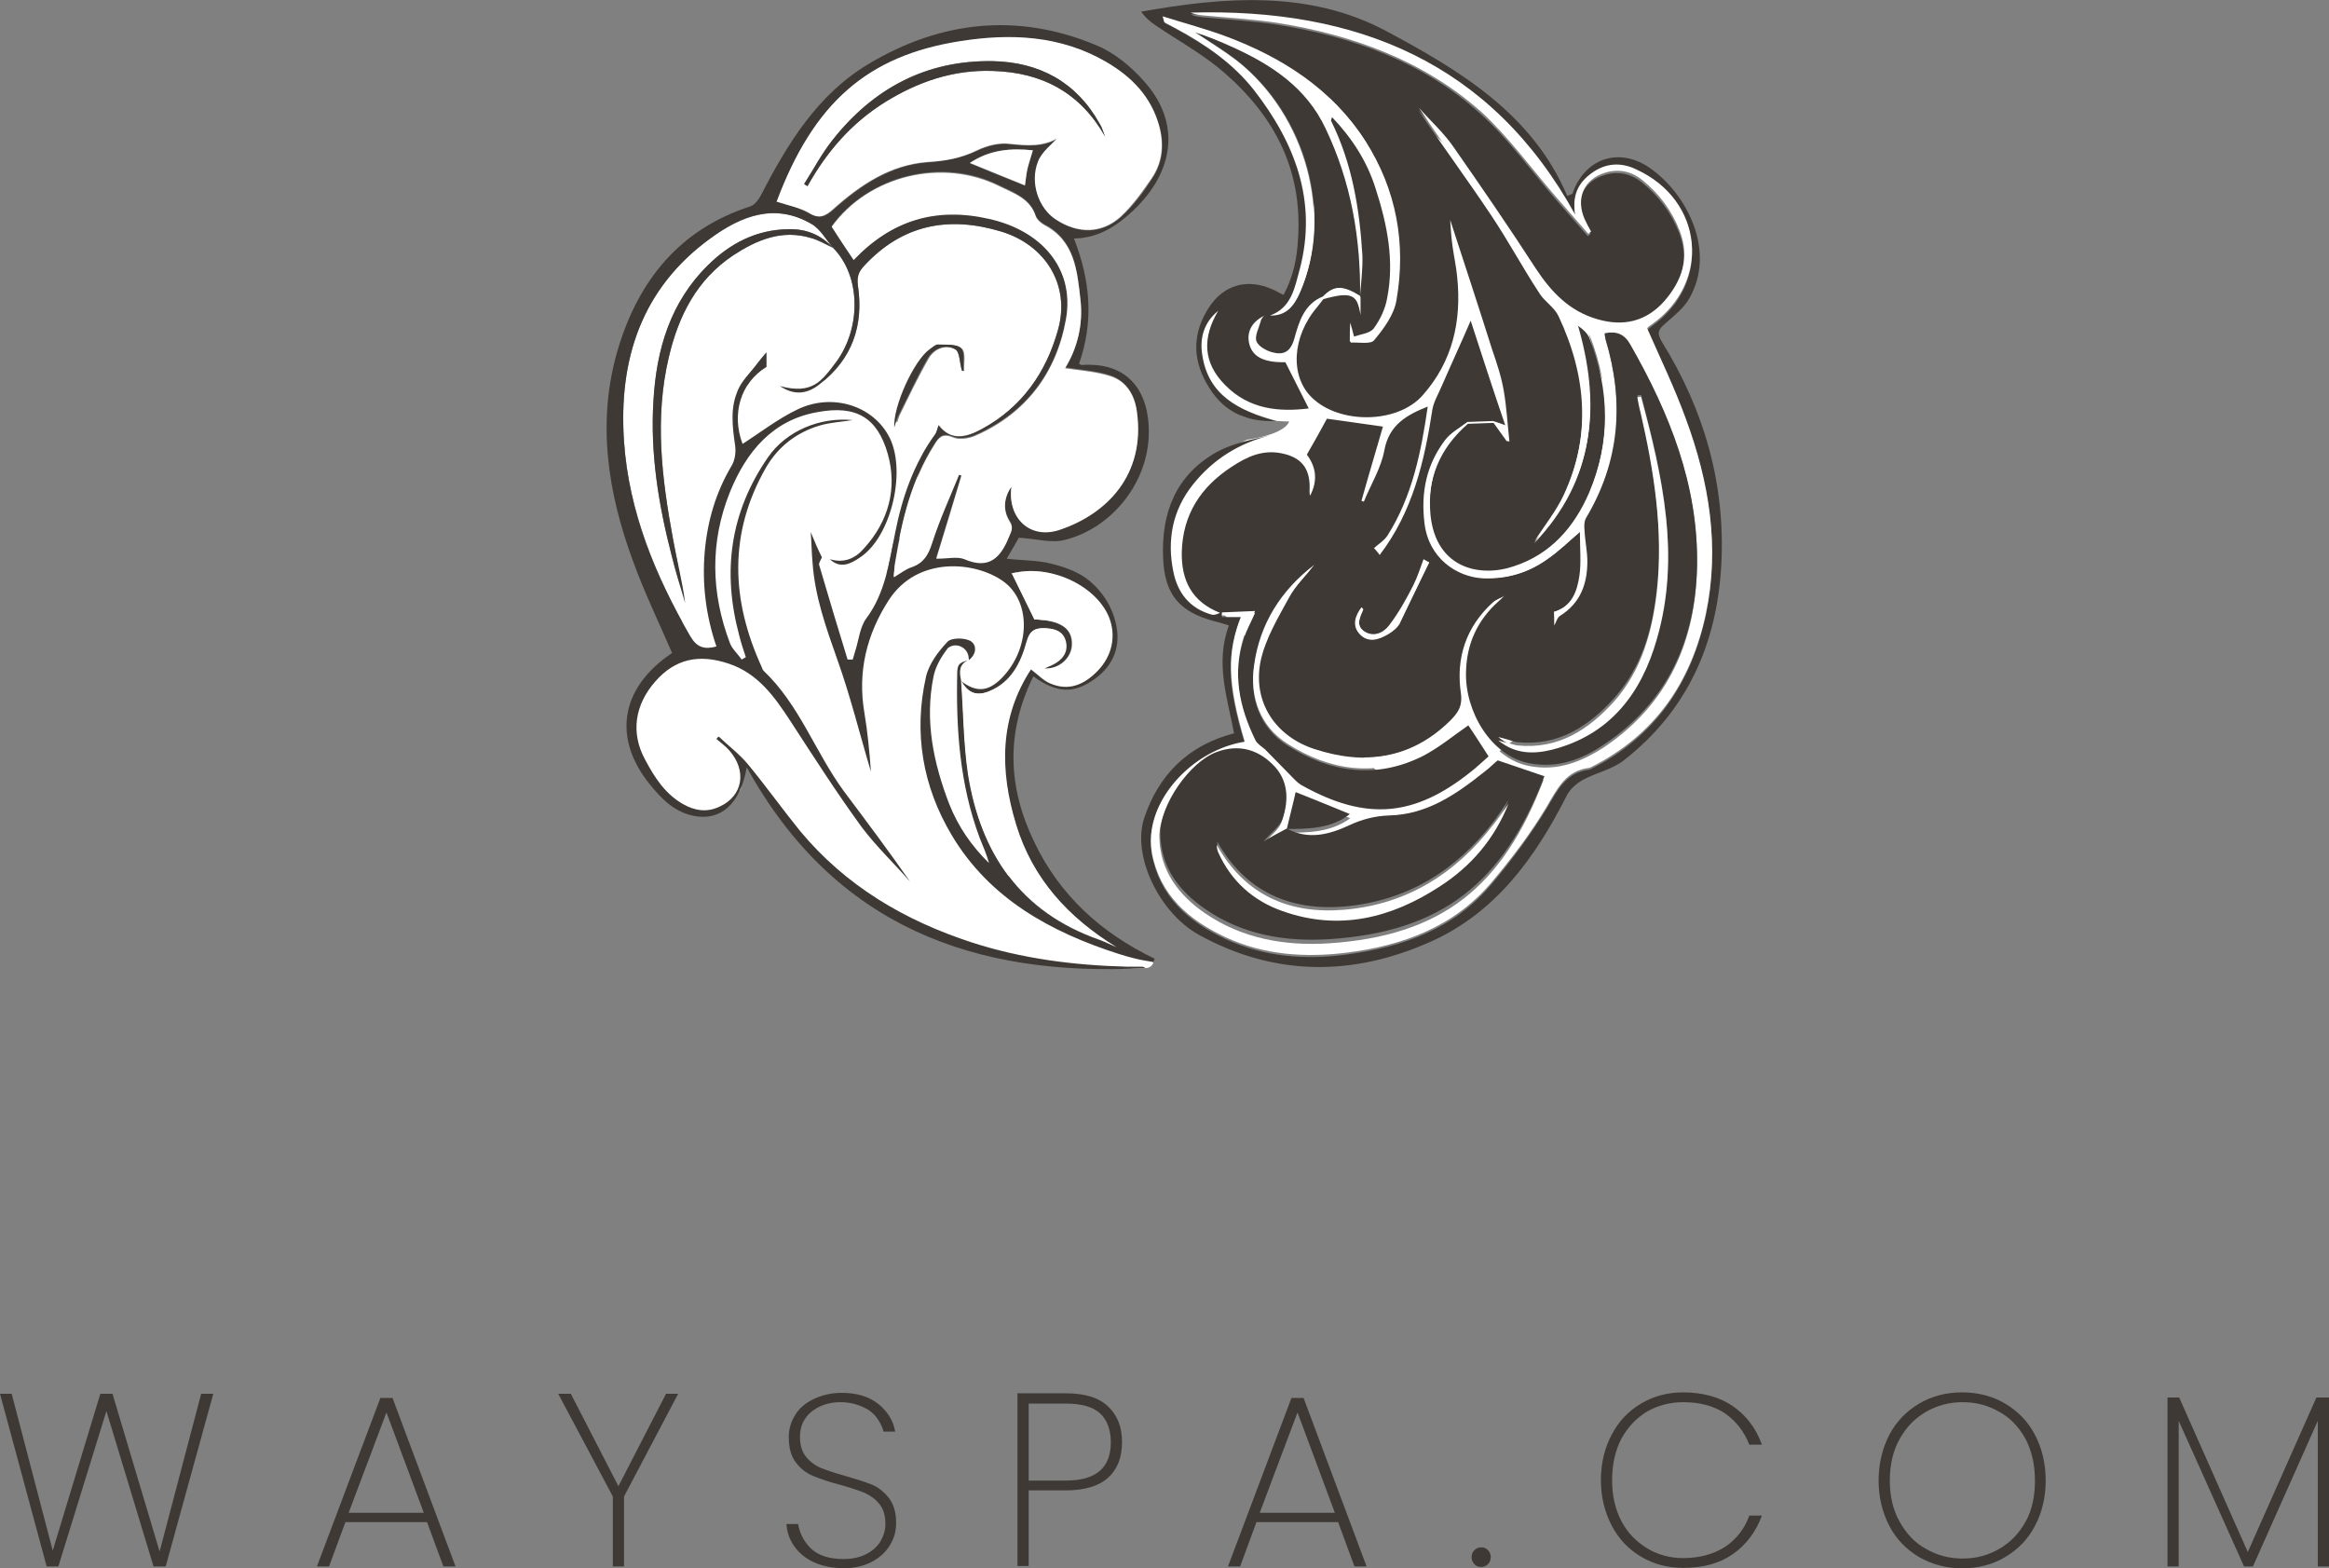
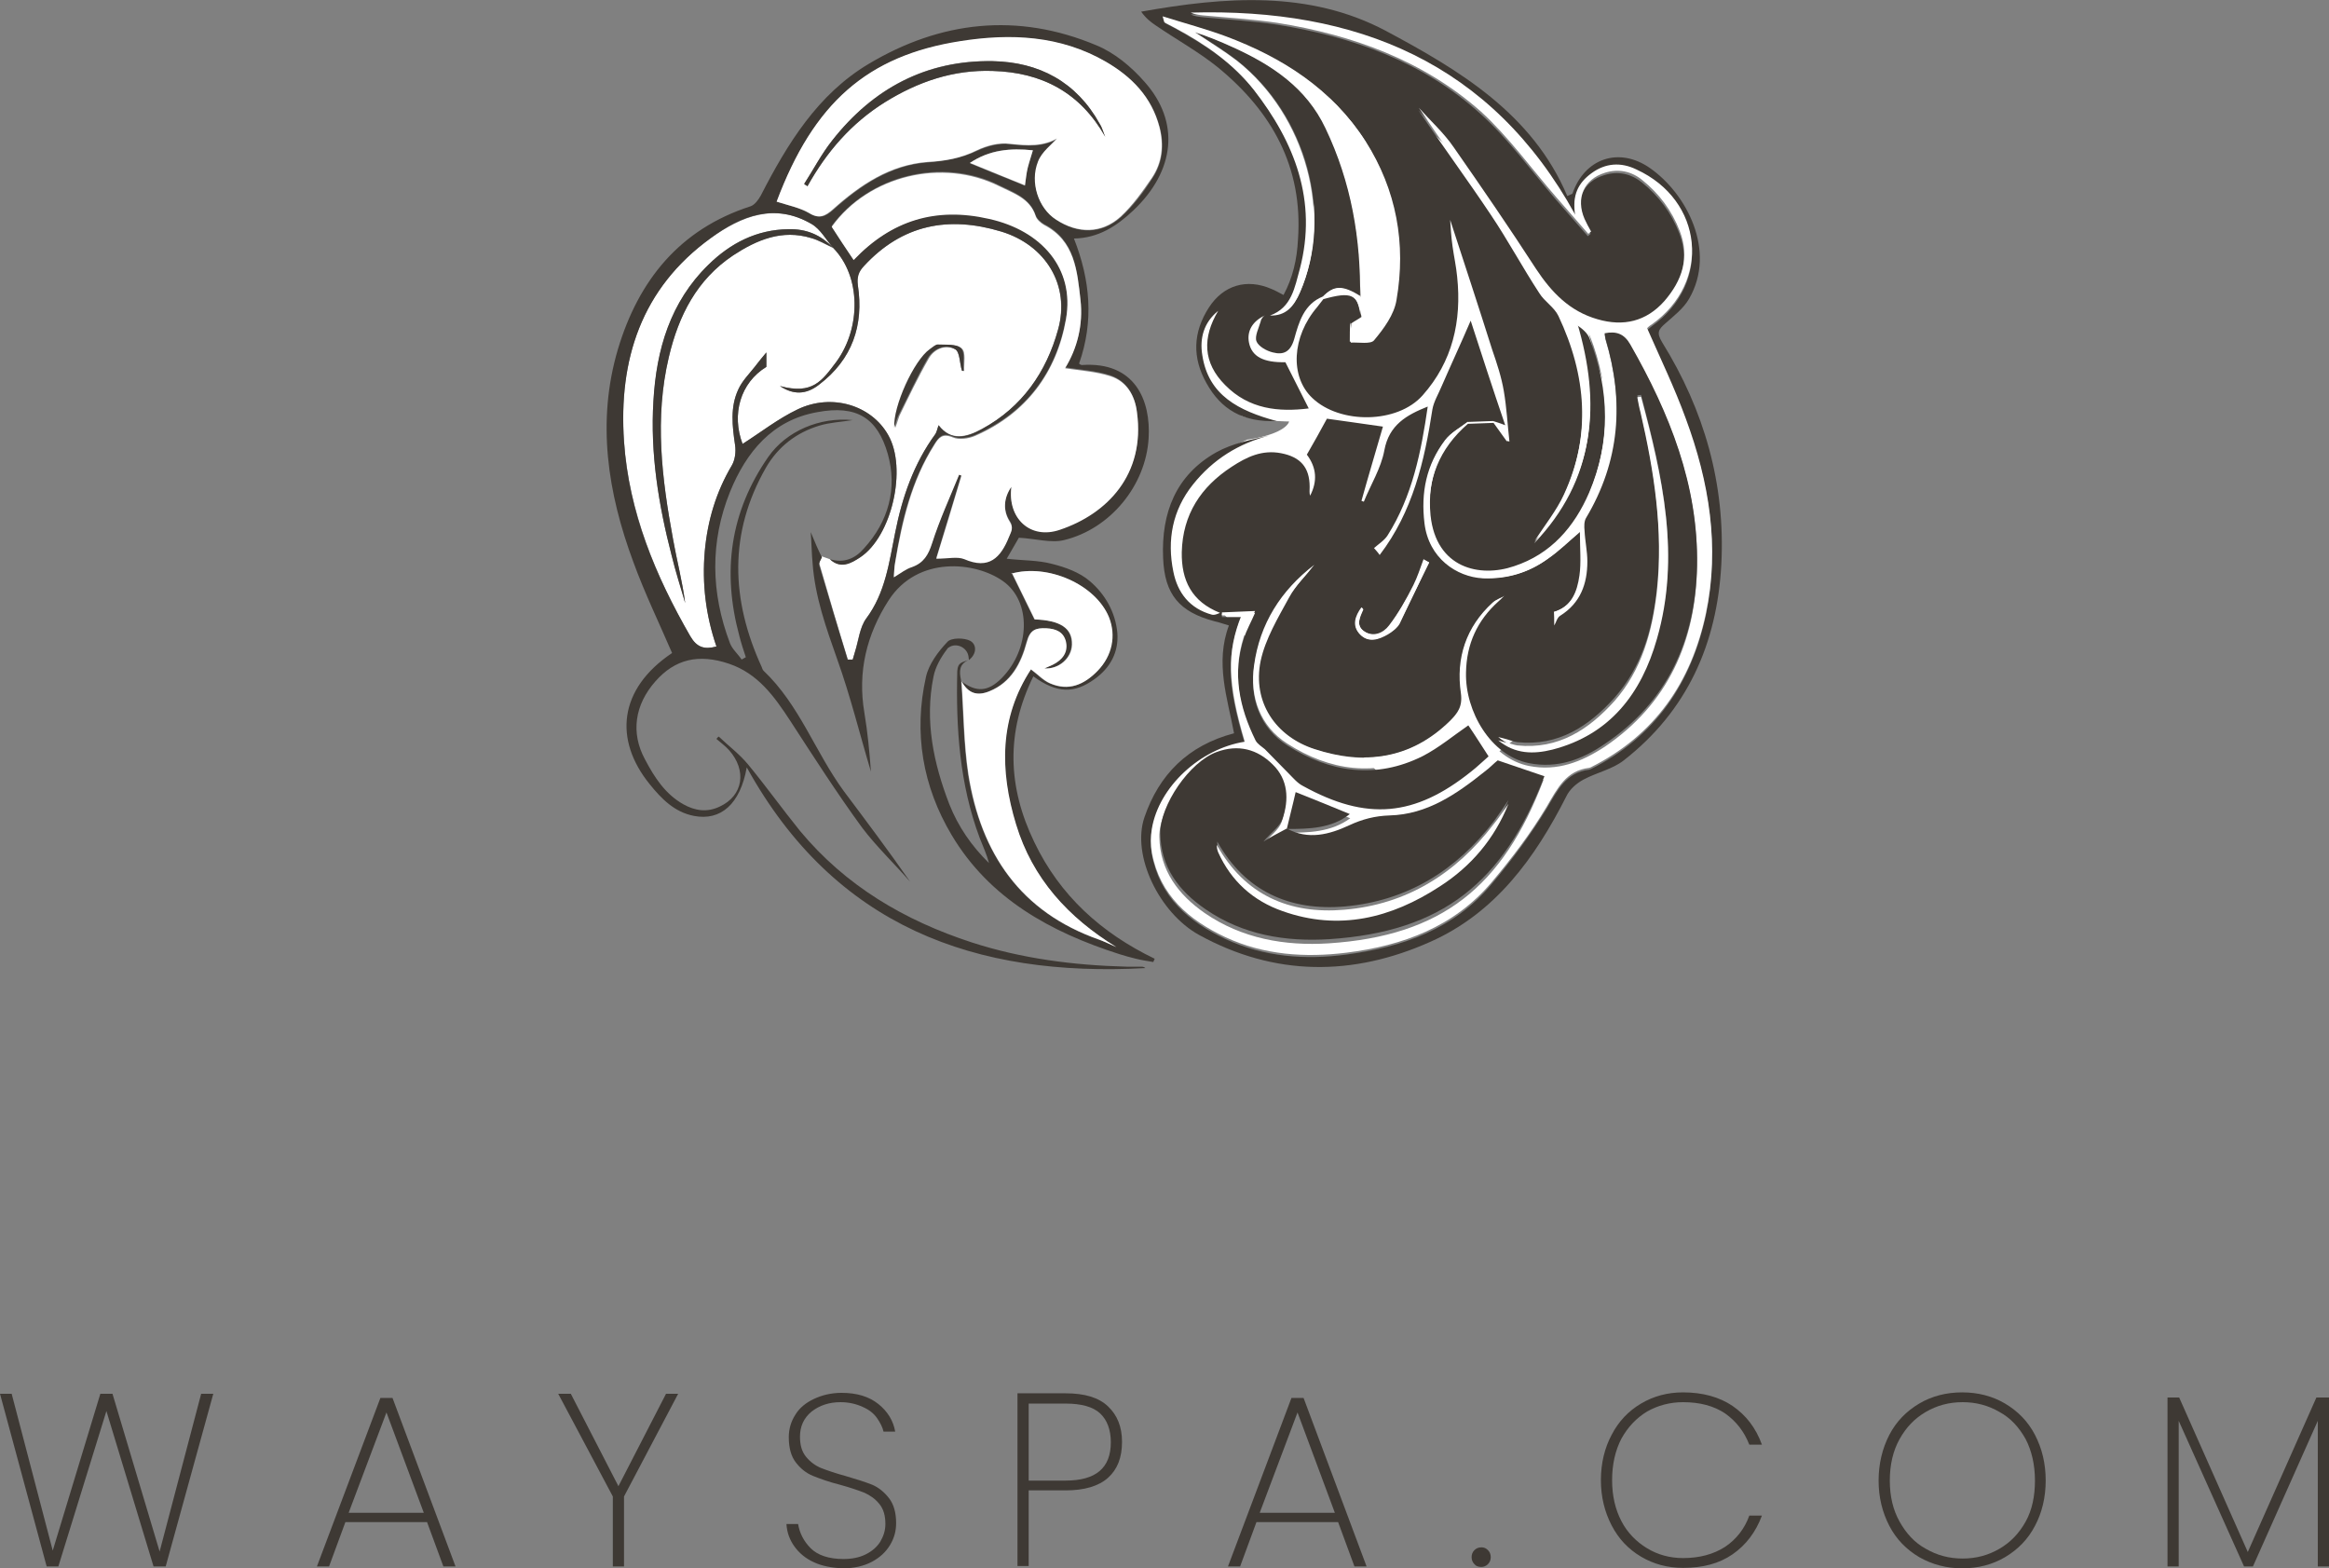
<svg xmlns="http://www.w3.org/2000/svg" version="1.1" id="Layer_1" x="0px" y="0px" viewBox="0 0 499 336" style="enable-background:new 0 0 499 336;" xml:space="preserve">
  <rect x="0" y="0" width="499" height="336" fill="#808080" stroke="none" />
  <style type="text/css">
	.st0{fill:#FFFFFF;}
	.st1{fill:#3E3934;}
</style>
  <g>
    <g>
      <path class="st0" d="M266.1,89.1c3.2,1.1,10.1,1.2,10.1,1.2s-0.4,2.6-9,3.9l-5.2,2.4l-5.1,3.7l-4.3,5.4l-1.9,5.2c0,0-1,4.6-1,5    s0.5,6.2,0.5,6.2s1.8,3.9,1.9,4c0.2,0.2,2.3,2.9,2.4,3c0.1,0.1,3.8,2.7,3.8,2.7h4.1l41.6,42.6c0,0,42-32.6,42-33.2    c0-0.6,6.4-23.7,6.4-29.8s-9.9-30.6-11.8-39.2c-1.9-8.6-8.6-21.4-8.6-21.4L292,15.3l-6.7,3.3l-5.4,35.8L276,64.6l-8.2-0.6    l-7.5,1.7l-2.2,3.1l-1,2.7l0.1,3.6c0,0,0.5,3.5,0.5,3.8c0,0.3,1.5,3.4,1.5,3.4s1.6,2.1,1.7,2.2c0.1,0.1,2.1,2.3,2.1,2.3    L266.1,89.1z" />
-       <path class="st0" d="M236.4,207.6c0,0,6,0,9.1-0.2c1.2,0,1.6-1.1,1.6-1.1l-0.2-0.5l-8.2-2.2l-11.6-5.3l-12-8.7l2.5-4.8l-3.5-12.5    l-4.3-15.6l8.1-9.4c0,0,6.8-12.3,6.5-13.1s-4.6-8.2-4.8-8.5c-0.2-0.3-2.4-4.1-2.7-4c-0.3,0.1-5.3,0-5.3,0l-6.5-1.7l-9.3,1.8    c0,0-10,1.8-10.3,1.8c-0.2,0-4.3,0.8-4.3,0.8l12.2-9.6c0,0,4.7-16.9,4.2-18.9s-15.3-13.7-17.1-14c-1.8-0.3-18.2-2-22.3,1.8    s-9.4,9.9-10.7,13.4c-1.4,3.5-3.4,12.8-3.1,15c0.3,2.2,1.8,19.5,1.8,19.5l-0.5,7.5l-3.4,3.8l-3.2,3l-2.5,4.7c0,0-1.6,6.1-1.5,6.2    s0.8,2.9,0.8,2.9l3.5,6.8l5,5.9l3.9,1.8l3.1,0l2.7-0.5l2.2-1.2l1.2-1.6l1.2-1.8l0.5-2.6l0.8-2.3l0.6,0.5l10.5,14.8l9.5,9.1    l6.2,4.3l6.6,3.5l12.2,5.5l14.4,4.1l10.4,1.2L236.4,207.6z" />
      <g>
        <path class="st1" d="M271.2,67.5c-2.8,1.2-4.1,3.4-3.6,5.9c0.6,3,3.1,4.3,7.8,4.2c1.7,3.4,3.3,6.5,5,9.9     c-6.4,0.8-12.8,0.2-17.9-5c-4.8-4.8-4.9-10.2-1.5-15.9c-3.1,2.5-4,5.9-3.4,9.5c1.3,8.6,7.8,11.9,15.9,14.1     c-7.2,0.3-11.9-2.5-15-8.1c-3.1-5.5-2.9-10.9,0.5-16.2c3.1-4.8,8.1-6.3,13.4-4c0.8,0.3,1.6,0.8,2.6,1.3c2-3.7,2.9-7.7,3.1-11.9     c1.1-15.5-5.6-27.4-17.2-36.9c-4.1-3.3-8.8-5.9-13.2-8.9c-1.2-0.8-2.2-1.6-3.2-3c17.9-3.2,36-4.6,52.4,4.1     c15.7,8.4,31.4,17.7,38.9,35.4c0.8-0.4,1-0.4,1.1-0.5c2.6-7.6,10-10.1,16.6-5.5c7.9,5.5,14.3,17.8,8.4,28     c-1.2,2.1-3.3,3.7-5.1,5.3c-1.5,1.3-1.9,2-0.7,4c9,14.5,13.6,30.4,12.7,47.6c-0.9,17-7.3,31.4-20.9,42c-2.4,1.9-5.8,2.6-8.6,4.1     c-1.5,0.8-3,2.1-3.7,3.6c-6.7,13.2-15.2,25-29.2,31.2c-16.6,7.4-33.3,7.4-49.5-1.5c-8.5-4.7-14.5-17-11.7-25.2     c3.1-9.1,9.3-15.4,19.2-18c-1.4-7.5-4.1-15.1-1.1-23.1c-1.1-0.3-2.1-0.7-3.1-0.9c-7.5-2-10.7-5.7-11-13.6     c-0.4-9.6,2.7-17.7,11.4-22.6c3.4-1.9,7.5-2.7,11.4-3.6c-6.6,1.7-12.1,5.1-16.4,10.5c-4.4,5.5-5.6,11.9-4.2,18.7     c0.9,4.5,3.5,7.9,8.3,9.2c0.5,0.1,1-0.1,1.7-0.4c-6.1-2.4-8.3-7-8.2-13c0.2-8.1,4.1-14,10.7-18.3c3.2-2.1,6.5-3.7,10.6-2.9     c4.1,0.8,6.1,3,6.1,7.2c0,0.6-0.1,1.3,0.1,1.9c1.6-3.1,1.4-6-0.7-8.8c1.5-2.6,2.9-5.1,4.3-7.7c3.8,0.5,7.6,1.1,12,1.7     c-1.5,5.2-3.1,10.5-4.6,15.9c0.2,0.1,0.4,0.1,0.5,0.2c1.5-3.7,3.7-7.2,4.4-11c1-5.5,4.8-7.6,9.3-9.4c-1.4,9.7-3.3,19.2-8.6,27.6     c-0.7,1.1-2,1.9-3,2.8c-1.4-0.1-2.9-0.5-4.1-0.1c-2.9,1.1-5.7,2.6-8.5,3.9c-7.2,5.5-11.7,12.7-13,21.6c-1,6.8,1.3,13.1,7.1,16.8     c9.1,5.8,19,7.3,29,2.3c3.5-1.8,6.6-4.4,9.8-6.6c1.5,2.2,3,4.6,4.5,6.9c-1.4,1.2-2.6,2.4-3.9,3.4c-12.1,9.7-22.4,10.6-36,3.1     c-1.1-0.6-2-1.7-3-2.6c-1.8-1.7-3.5-3.5-5.2-5.3c-0.7-0.7-1.6-1.2-2-1.9c-3.5-7.1-5-14.5-2.5-22.2c0.6-1.9,1.6-3.6,2.4-5.5     c-2.5,0.1-4.8,0.2-7.1,0.3c0,0.2,0,0.4,0,0.6c1.4,0,2.7,0,4.2,0c-3.3,7.9-3.1,14.6,0.7,27.1c-9.5,1.5-18.3,9.7-19.9,18.6     c-0.3,1.7-0.3,3.5,0,5.2c1.7,9.1,7.9,14.4,15.8,18.1c8.2,3.8,17,4.5,25.9,3.3c12.1-1.6,23.1-5.5,31.1-15.1     c4.3-5.1,8.3-10.5,11.8-16.2c2.3-3.9,4.1-7.7,9.1-8.3c0.1,0,0.2-0.1,0.3-0.1c13.8-6.9,21.5-18.3,24.7-33     c3-14.3,0.7-28.2-4.3-41.7c-2.4-6.5-5.5-12.8-8.3-19.4c0.2-0.1,0.6-0.5,1-0.8c12.8-9.1,11.1-26.5-3.3-33.2     c-3.3-1.5-6.6-1.3-9.6,0.8c-2.9,2.1-4.2,4.9-3.5,8.9c-18.1-32.7-47-44.4-82.4-43.3c0.8,0.4,1.8,0.5,2.7,0.6     c5.3,0.5,10.7,0.8,15.9,1.6c16.2,2.6,31.3,8,43.5,19.1c6,5.4,10.8,12.1,16.1,18.3c2.3,2.6,4.6,5.3,6.9,7.9     c0.2-0.2,0.4-0.3,0.6-0.5c-0.5-0.9-1-1.8-1.4-2.7c-2-4.4-0.3-8.5,4.4-9.9c2.9-0.9,5.6-0.3,8,1.6c3.6,2.9,6.3,6.5,8,10.9     c2.2,5.8,0.5,10.7-3.3,15c-3.9,4.4-8.8,5.5-14.3,3.9c-5.9-1.7-9.9-5.8-13.2-10.8c-5.7-8.7-11.6-17.4-17.6-26     c-2.2-3.1-5-5.7-7.5-8.5c5.1,7.6,10.5,14.9,15.5,22.4c3.7,5.5,6.8,11.3,10.4,16.8c1.1,1.8,3.2,3,4.1,4.9     c6,12.7,7.1,25.7,1.1,38.7c-1.6,3.5-4.2,6.7-6.3,10c13-13.6,14.3-29.4,9.1-46.8c1.2,0.8,2.4,1.8,2.8,3     c4.3,11.1,4.5,22.3-0.2,33.4c-3.1,7.4-8.2,13.2-16.1,15.8c-7.4,2.5-16.8,0.5-17.9-10.9c-0.8-8.1,2-14.8,8.1-20.1     c1.8-0.1,3.6-0.1,5.5-0.2c0.9,1.3,1.9,2.6,2.8,3.9c0.2,0,0.4,0,0.6,0.1c-0.4-3.6-0.6-7.3-1.2-10.8c-0.5-3-1.5-6-2.5-8.9     c-3-9.5-6.1-18.9-9-27.8c0.1,1.4,0.2,3.5,0.5,5.6c0.3,2.2,0.8,4.4,1,6.6c1,9.5-1,18.2-7.4,25.4c-5.4,6.1-17.7,6.2-23.6,0.6     c-4.9-4.6-4.4-13.2,1-19.5c0.5-0.6,0.9-1.2,1.4-1.8c0,0-0.1,0.1-0.1,0.1c6.1-1.7,7.4-1.1,8.2,3.8c-0.7,0.5-1.5,0.9-2.2,1.4     c0,1.4,0,2.8-0.1,4.1c1.7-0.1,4.3,0.4,5-0.5c2.1-2.5,4.3-5.5,4.8-8.6c2.1-12.1,0-23.6-6.6-34c-7.1-11.1-17.7-17.7-29.7-22.3     c-4.3-1.6-8.7-2.8-13.6-4.3c0.3,0.9,0.3,1.2,0.4,1.3c0.7,0.4,1.4,0.7,2.1,1.1c6.4,3.5,12.5,7.5,17,13.3     c8.9,11.4,13.7,23.8,9.9,38.4c-1,3.9-1.6,8.3-6.4,10C271.9,67.5,271.6,67.5,271.2,67.5z" />
        <path class="st0" d="M176.1,119.2c0.6,0.2,1.1,0.4,1.7,0.6c2.3,2.1,4.5,0.8,6.5-0.4c6.8-4.5,10.1-19,6-26.2     c-3.6-6.4-12.1-9-19.4-5.5c-4.2,2-7.9,5-11.8,7.4c-2.4-6.3-0.5-13.1,5.1-16.5c0-1.3,0-2.6,0-3.1c-0.6,0.8-1.6,1.9-2.5,3.1     c-1.2,1.6-2.7,3.1-3.5,4.8c-1.8,3.9-1.3,7.9-0.7,12c0.2,1.4,0,3.1-0.7,4.3c-3.3,5.7-5.2,11.8-5.8,18.4     c-0.6,6.9,0.2,13.7,2.5,20.4c-2.6,0.7-4.2,0.2-5.6-2.2c-7.5-13-13.1-26.7-14.2-41.7c-1.2-17.6,3.7-32.9,18.6-43.6     c6.6-4.7,13.8-7.6,21.6-3c1.9,1.1,3.1,3.4,4.6,5.1c-2.6-2.8-5.8-4.1-9.6-4c-6.8,0.1-12.4,3-17.1,7.6c-8.2,8-11.1,18.2-11.8,29.2     c-0.7,11.2,1.1,22.2,3.9,33.1c0.9,3.4,2,6.8,2.9,10.2c-0.6-4.7-1.8-9.1-2.6-13.7c-2.4-12.9-4-25.9-0.9-39     c2.1-8.9,6-16.6,13.8-21.8c5-3.4,10.4-5.6,16.7-3.7c1.6,0.5,3.1,1.4,4.7,2.1c6,6.1,6,17.2,0.7,24.4c-3.1,4.1-5,7.1-12.1,5.2     c2.9,1.9,5.6,1.9,8.4-0.3c7.1-5.4,9.6-12.7,8.3-21.3c-0.3-1.8,0.1-2.9,1.3-4.1c8.2-8.9,18.1-10.8,29.4-7.4     c9.5,2.8,14.8,11.5,12.2,21c-2.5,9.1-7.7,16.7-16.3,21.3c-3.4,1.8-6.7,2.6-9.3-0.8c-0.3,0.7-0.3,1.4-0.7,1.9     c-4.6,6.3-7.1,13.5-8.6,21.1c-1.3,6.4-2.1,12.9-6.2,18.4c-1.4,1.9-1.7,4.7-2.4,7.1c-0.2,0.6-0.3,1.1-0.5,1.7     c-0.3,0-0.7,0.1-1,0.1c-2.1-6.8-4.1-13.6-6.1-20.5C175.4,120.4,175.9,119.8,176.1,119.2z M206.1,79.4c0.2,0,0.3,0.1,0.5,0.1     c-0.1-1.7,0.4-4-0.5-4.8c-1-1-3.3-0.7-5-0.8c-0.6,0-1.2,0.6-1.7,1c-3.4,2.4-7.9,12.3-7.6,16.8c0.4-1,0.6-1.8,0.9-2.6     c2-4.1,4-8.3,6.3-12.3c1.2-2.1,3.7-3.1,5.8-1.9C205.6,75.4,205.6,77.9,206.1,79.4z" />
        <path class="st1" d="M178.5,53.1c-1.5-1.7-2.7-4-4.6-5.1c-7.9-4.6-15.1-1.8-21.6,3c-14.9,10.8-19.8,26.1-18.6,43.6     c1,15.1,6.7,28.7,14.2,41.7c1.4,2.4,3,2.9,5.6,2.2c-2.3-6.7-3.1-13.5-2.5-20.4c0.6-6.6,2.4-12.7,5.8-18.4     c0.7-1.2,0.9-2.9,0.7-4.3c-0.6-4.1-1.1-8.2,0.7-12c0.8-1.8,2.3-3.3,3.5-4.8c0.9-1.2,1.9-2.4,2.5-3.1v3.1     c-5.6,3.4-7.5,10.2-5.1,16.5c3.9-2.5,7.6-5.4,11.8-7.4c7.3-3.5,15.8-0.9,19.4,5.5c4.1,7.1,0.8,21.7-6,26.2     c-1.9,1.3-4.2,2.6-6.5,0.4c3,0.9,5.4-0.1,7.3-2.3c5.3-5.8,7.2-12.9,5.1-20.3c-2.2-7.6-6.6-10.5-15.1-8.9     c-9.6,1.7-15.2,8.5-18.7,17.1c-4.3,10.7-4.1,21.6,0,32.4c0.5,1.3,1.7,2.3,2.5,3.5c0.3-0.2,0.6-0.3,0.9-0.5c-0.5-1.5-1-3-1.4-4.6     c-3.7-13.7-2-26.5,6.2-38.3c3.9-5.6,11.1-8.6,18.1-7.9c-2.5,0.4-4.9,0.5-7.2,1.2c-4.9,1.5-8.8,4.5-11.4,9     c-8,14-7.5,28.3-0.9,42.7c0.1,0.3,0.2,0.6,0.4,0.8c7.7,7.3,11.1,17.5,17.2,25.8c4.8,6.4,9.6,12.8,14.2,19.4     c-3.4-3.9-7.2-7.5-10.3-11.6c-5.4-7.4-10.4-15.2-15.4-22.9c-3.4-5.2-6.9-10.1-13.1-12.2c-6.5-2.2-11.6-1-15.8,3.8     c-4.4,5-5.3,11-2.2,16.7c2,3.8,4.3,7.4,8.2,9.6c2.5,1.4,5.1,1.8,7.8,0.5c5-2.3,5.9-7.7,2-12.1c-0.8-0.9-1.8-1.6-2.7-2.4     c0.2-0.2,0.3-0.4,0.5-0.5c2.1,2,4.5,3.8,6.3,6c3.8,4.6,7.3,9.5,11.1,14.2c9.8,11.8,22.4,19.2,36.8,23.9     c10.8,3.5,21.9,4.9,33.2,5.2c1.1,0,2.1,0,3.2,0c0.3,0,0.6,0.1,0.8,0.3c-36.4,2-66.5-8.8-85.4-43c-1.4,7.9-5.6,11.5-11.3,10.4     c-4.2-0.8-7-3.7-9.5-6.8c-7.7-9.5-6.7-20.4,4.8-28.1c-2.8-6.5-5.9-12.9-8.3-19.5c-5.5-14.8-7.9-30.1-3.3-45.6     c4.4-14.7,13.2-25.7,28.4-30.6c0.9-0.3,1.7-1.4,2.2-2.3c5.7-11.1,12.2-21.7,23.1-28.2c15.4-9.2,31.9-11.1,48.8-4     c3.9,1.6,7.5,4.6,10.3,7.8c7.7,8.6,6.6,19.1-2.4,27.6c-3.5,3.3-7.4,5.9-12.7,6c3.5,8.9,4.3,17.7,1.1,26.8     c0.1,0.1,0.4,0.3,0.6,0.3c11.4-0.8,14.8,7.6,14.3,15.7c-0.6,10.1-8.2,19.4-18.1,21.8c-2.8,0.7-6-0.3-9.7-0.5     c-0.6,1-1.5,2.6-2.6,4.5c3.5,0.4,6.7,0.3,9.7,1.1c2.8,0.7,5.9,1.8,8.1,3.7c3.3,2.8,5.5,6.7,5.9,11.1c0.3,4-1.4,7.4-4.9,9.9     c-4.3,3.1-8,3.1-13.1-0.6c-5.9,12-5.5,23.7,0.2,35.5c5.5,11.5,14.4,19.5,25.8,25c-0.1,0.2-0.2,0.5-0.3,0.7     c-1.2-0.2-2.5-0.4-3.7-0.7c-1.2-0.3-2.4-0.6-3.6-1c-14.7-4.7-27.8-11.9-35.9-25.5c-6.2-10.4-8.2-21.9-5.5-33.9     c0.6-2.7,2.6-5.4,4.6-7.5c0.8-0.9,3.6-0.9,4.9-0.2c1.4,0.8,1.4,2.8-0.3,4.1c0-0.3-0.1-0.5-0.1-0.8c-0.3-1.9-2.6-3-4.2-1.9     c-0.2,0.1-0.3,0.2-0.4,0.4c-1.3,1.7-2.5,3.8-2.9,5.9c-1.9,9.4,0,18.5,3.4,27.3c1.9,4.8,4.8,9,8.5,12.6c-0.5-1.9-1.3-3.6-2-5.4     c-4.3-11.5-5.1-23.5-4.8-35.7c0.1-2,1.2-1.9,2.4-2.4c-2,0.9-2,2.4-1.6,4.3c0.5,6.7,0.5,13.5,1.5,20.2c2.7,16.9,11.2,29.5,28,35.4     c1.3,0.4,2.5,1,3.7,1.6c-10.3-6.3-17.9-14.7-21.5-26.3c-3.5-11.5-3.6-22.8,3.2-33.2c1.5,1.1,2.6,2.4,4.1,3     c4,1.8,7.3,0.3,10.2-2.7c3-3.2,4-7.5,2.4-11.5c-2.8-7-13.1-11.5-20.9-9.3c-0.1,0-0.2,0.3,0.1-0.2c1.7,3.5,3.3,6.7,4.9,10     c5.5,0.2,8.1,1.8,8,5.4c-0.1,2.9-2.8,5.3-5.9,5.1c0.6-0.3,1.3-0.5,1.8-0.8c2-1,3.2-2.7,2.8-4.9c-0.4-2.1-2.1-2.8-4.2-2.9     c-2.3-0.1-3.5,0.4-4.2,3c-1.2,4.4-3.3,8.6-8,10.5c-2.7,1.1-4.5,0.4-6-2.2c3.3,2.5,5.8,2.3,8.7-0.6c6.2-6.3,6.4-16.5,0.3-20.8     c-5.9-4.2-18.3-5.5-24.5,4.1c-4.7,7.3-6.7,15.3-5.2,24.1c0.7,4.2,1.1,8.4,1.4,12.6c-2.4-8-4.4-16.2-7.2-24     c-2.4-6.8-4.8-13.5-5.3-20.7c-0.2-2-0.2-4-0.4-6.6c0.9,2.2,1.6,3.8,2.4,5.4c-0.2,0.5-0.7,1.2-0.6,1.6c2,6.8,4,13.5,6.1,20.3     c0.6,0,0.5,0,1.1,0c0.2-0.6,0.3-1.1,0.5-1.7c0.8-2.4,1-5.2,2.4-7.1c4.1-5.5,4.9-12,6.2-18.4c1.5-7.6,4-14.8,8.6-21.1     c0.3-0.5,0.4-1.1,0.7-1.9c2.7,3.5,5.9,2.7,9.3,0.8c8.6-4.7,13.8-12.2,16.3-21.3c2.7-9.5-2.7-18.1-12.2-21     c-11.3-3.4-21.2-1.5-29.4,7.4c-1.1,1.2-1.5,2.3-1.3,4.1c1.3,8.6-1.2,15.9-8.3,21.3c-2.8,2.2-5.6,2.2-8.4,0.3     c7,1.9,9-1.1,12.1-5.2C184.5,70.2,184.5,59.2,178.5,53.1C178.5,53,178.5,53.1,178.5,53.1z M166.4,43.2c2.5,0.8,4.9,1.3,7,2.5     c2.2,1.3,3.5,0.7,5.2-0.8c5.8-5.2,12.2-9.5,20.2-10.1c3.8-0.3,7.2-0.9,10.6-2.5c2.1-1,4.7-1.7,7-1.4c3.7,0.4,7.3,0.7,10.6-1.4     c0.1,0,0.2,0.1-0.1-0.1c-1.5,1.7-3.6,3.2-4.4,5.3c-1.8,4.6,0.1,10,3.8,12.4c4.7,3.1,9.8,3.1,13.9-0.6c2.6-2.4,4.8-5.3,6.7-8.3     c2.2-3.3,2.6-7,1.6-10.9c-1.7-6.4-5.9-10.8-11.5-14c-9.7-5.6-20.3-6.1-31.1-4.4C185.8,11.9,174.4,22.1,166.4,43.2z M182.9,55.7     c8.1-8.6,17.7-11.5,29-9c11.4,2.5,18.4,10.7,16.5,21.5c-2.1,11.5-8.5,20.2-19.5,25c-1.4,0.6-3.4,0.9-4.8,0.3     c-2.2-0.9-2.9,0.1-3.9,1.6c-4.9,7.7-7,16.3-8.4,25.2c-0.2,1-0.2,2-0.3,3.2c1.6-0.9,2.7-1.8,3.9-2.2c2.5-0.9,3.5-2.6,4.3-5.1     c1.6-5,3.8-9.8,5.8-14.7c0.2,0.1,0.4,0.1,0.5,0.2c-1.8,5.8-3.5,11.6-5.4,17.8c2.5,0,4.5-0.5,6,0.1c5.3,2.3,7.8-0.2,9.6-4.8     c0.5-1.2,1-2,0.1-3.3c-1.5-2.4-1.2-5.1,0.4-7.4c-0.9,6.8,4,11.4,10.4,9.2c10.1-3.5,18.3-11.8,16.5-25.1c-0.5-3.6-2.2-6.6-5.7-7.8     c-3.1-1-6.5-1.2-9.7-1.7c2.6-4.2,3.9-9.2,3.3-14.6c-0.7-6.2-1.2-12.7-7.8-16.1c-0.7-0.4-1.5-1.1-1.8-1.9     c-1.3-3.8-4.8-4.9-7.8-6.4c-12.2-6.1-27.9-2.2-35.9,8.7C179.7,51,181.2,53.2,182.9,55.7z M221.3,32.2c-4.8-0.5-9.3-0.2-13.5,2.8     c4.1,1.7,7.9,3.2,11.8,4.8c0.2-1.4,0.3-2.6,0.6-3.8C220.5,34.8,220.9,33.6,221.3,32.2z" />
        <path class="st1" d="M281.6,121c2.8-1.3,5.6-2.8,8.5-3.9c1.2-0.4,2.7,0,4.1,0.1c0.5,0.6,1,1.1,1.4,1.7     c7.1-9.3,9.6-20.1,11.3-31.2c0.3-1.7,1.3-3.3,2-5c2-4.6,4.1-9.1,6.2-14c2.3,7.1,4.7,14.5,7.4,22.4c-1.5-0.6-2.1-0.7-2.6-0.9     c-1.8,0.1-3.6,0.1-5.5,0.2c-1.6,1.3-3.6,2.3-4.8,3.9c-4,5.3-5.2,11.2-4.4,17.8c0.9,7.5,6.9,11.5,12.5,11.8     c5.2,0.2,9.8-1.2,13.9-4.2c2.2-1.6,4.1-3.4,6.9-5.8c0,3.7,0.3,6.6-0.1,9.4c-0.5,3.5-1.7,6.8-5.7,7.9c-1.7-4-4.8-5.3-10.2-3.6     c-0.9,0.5-1.9,0.8-2.7,1.5c-5.7,5.2-7.9,11.9-6.8,19.4c0.4,2.9-0.7,4.3-2.4,6c-8.4,8.2-18.3,9.4-29.1,6     c-8.5-2.7-13.4-10.2-11.6-18.9c1-4.8,3.7-9.2,6.1-13.6C277.6,125.4,279.8,123.3,281.6,121z M306.2,120.5     c-0.4-0.2-0.7-0.4-1.1-0.6c-0.7,1.9-1.3,3.9-2.2,5.6c-1.6,3-3.2,5.9-5.2,8.6c-1.2,1.6-3.4,2.6-5.4,1.2c-1.9-1.3-0.9-3.1-0.2-4.7     c0-0.1-0.2-0.3-0.3-0.4c-1.4,1.9-2.1,3.9-0.3,5.8c1.8,1.8,4,1,5.9-0.1c1-0.6,2-1.4,2.5-2.3C302,129.2,304,124.8,306.2,120.5z" />
        <path class="st1" d="M271.2,67.2c0.3,0,0.7,0,1,0c3.5,0.1,5.1-1.8,6.4-4.8c7.1-16.3,1.4-37.7-13.5-49.4c-2.8-2.2-6-4.1-9-6.1     c2.8,0.9,5.4,2,8.1,3.2c8.4,3.8,15.7,8.6,19.9,17.3c5.5,11.5,7.6,23.6,7.4,36.2l0.1-0.1c-4-2.5-5.8-2.4-8.2,0.1     c0,0,0.1-0.1,0.1-0.1c-4.1,1.6-5.2,5.5-6.2,9.1c-0.8,2.8-2.3,3.5-4.6,2.9c-1.3-0.3-3.1-1.3-3.5-2.4c-0.4-1.1,0.5-2.8,0.9-4.2     C270.2,68.2,270.8,67.7,271.2,67.2z" />
        <path class="st0" d="M281.6,121c-1.8,2.3-4,4.4-5.4,7c-2.4,4.4-5.1,8.9-6.1,13.6c-1.8,8.8,3.2,16.2,11.6,18.9     c10.7,3.5,20.6,2.3,29.1-6c1.7-1.7,2.8-3.1,2.4-6c-1.2-7.5,1-14.2,6.8-19.4c0.7-0.7,1.8-1,2.7-1.5c-0.5,0.5-1,1.1-1.6,1.6     c-4.6,4.1-6.9,9.3-7,15.4c-0.1,8.3,5.3,17.9,13.5,19.5c6.1,1.2,11.3-0.9,16.2-4.1c13.6-9.2,19.5-22.6,19.8-38.5     c0.3-17.3-5.9-32.8-14.3-47.5c-1.3-2.3-3-3-5.5-2.4c0.1,0.5,0.1,0.9,0.2,1.2c4.1,13.5,3.2,26.4-4.2,38.6     c-0.4,0.7-0.4,1.8-0.3,2.7c0.1,2.2,0.6,4.4,0.6,6.6c0.1,4.8-1.5,8.9-5.8,11.7c-0.7,0.4-0.9,1.5-1.3,2.1c0-1-0.1-2.2-0.1-3.4     c4-1.2,5.2-4.4,5.7-7.9c0.4-2.8,0.1-5.7,0.1-9.4c-2.8,2.4-4.7,4.3-6.9,5.8c-4.1,3-8.7,4.4-13.9,4.2c-5.6-0.3-11.7-4.2-12.5-11.8     c-0.8-6.6,0.4-12.6,4.4-17.8c1.2-1.6,3.1-2.6,4.8-3.9c-6.1,5.3-8.9,12-8.1,20.1c1.2,11.4,10.6,13.4,17.9,10.9     c7.9-2.6,12.9-8.4,16.1-15.8c4.7-11.1,4.5-22.3,0.2-33.4c-0.5-1.2-1.7-2.2-2.8-3c5.2,17.4,3.9,33.2-9.1,46.8     c2.1-3.3,4.7-6.5,6.3-10c6-13,4.9-26-1.1-38.7c-0.9-1.8-3-3.1-4.1-4.9c-3.5-5.5-6.7-11.3-10.4-16.8c-5.1-7.5-10.4-14.8-15.5-22.4     c2.5,2.8,5.4,5.4,7.5,8.5c6,8.6,11.9,17.2,17.6,26c3.3,5,7.2,9.1,13.2,10.8c5.5,1.6,10.4,0.5,14.3-3.9c3.8-4.4,5.5-9.3,3.3-15     c-1.7-4.4-4.4-8-8-10.9c-2.3-1.9-5.1-2.5-8-1.6c-4.6,1.4-6.3,5.5-4.4,9.9c0.4,0.9,0.9,1.8,1.4,2.7c-0.2,0.2-0.4,0.3-0.6,0.5     c-2.3-2.6-4.6-5.3-6.9-7.9c-5.3-6.1-10.1-12.8-16.1-18.3C305,13,289.9,7.5,273.7,4.9c-5.3-0.8-10.6-1.1-15.9-1.6     c-0.9-0.1-1.8-0.2-2.7-0.6c35.5-1,64.4,10.6,82.4,43.3c-0.7-4.1,0.6-6.8,3.5-8.9c3-2.2,6.3-2.4,9.6-0.8     c14.4,6.6,16.1,24.1,3.3,33.2c-0.5,0.3-0.9,0.7-1,0.8c2.9,6.6,5.9,12.8,8.3,19.4c5,13.5,7.3,27.4,4.3,41.7     c-3.1,14.7-10.9,26.1-24.7,33c-0.1,0-0.2,0.1-0.3,0.1c-5,0.6-6.8,4.4-9.1,8.3c-3.4,5.7-7.5,11.1-11.8,16.2     c-8.1,9.6-19.1,13.6-31.1,15.1c-8.9,1.1-17.7,0.5-25.9-3.3c-7.9-3.7-14.1-9-15.8-18.1c-0.3-1.7-0.3-3.5,0-5.2     c1.5-8.9,10.3-17.1,19.9-18.6c-3.7-12.5-3.9-19.2-0.7-27.1c-1.5,0-2.8,0-4.2,0c0-0.2,0-0.4,0-0.6c2.3-0.1,4.6-0.2,7.1-0.3     c-0.8,1.8-1.8,3.6-2.4,5.5c-2.5,7.8-1,15.1,2.5,22.2c0.4,0.8,1.3,1.3,2,1.9c1.7,1.7,3.4,3.5,5.2,5.3c0.9,0.9,1.8,2,3,2.6     c13.6,7.5,23.9,6.6,36-3.1c1.3-1,2.5-2.2,3.9-3.4c-1.5-2.4-3.1-4.7-4.5-6.9c-3.2,2.2-6.3,4.8-9.8,6.6c-10,5-20,3.5-29-2.3     c-5.8-3.7-8.1-10-7.1-16.8C269.9,133.7,274.4,126.5,281.6,121z M275.7,178.4c-1.7,0.8-3.3,1.6-5.2,2.6c1.6-1.9,3.5-3.2,4.1-4.9     c1.3-4.1,1.2-8.4-2.1-11.7c-3.3-3.3-7.4-4.5-12-2.7c-5.8,2.2-12.2,11.5-12.1,17.6c0.1,7.2,4.1,12.4,9.7,16.3     c8,5.5,17.2,7.1,26.6,6.5c24.2-1.6,37.3-12.1,46-35c-3.3-1.1-6.5-2.2-10-3.5c-0.7,0.7-1.7,1.6-2.8,2.5c-6,4.8-12.3,9.3-20.4,9.5     c-3.1,0.1-5.8,0.8-8.6,2.1C284.8,179.7,280.3,180.8,275.7,178.4c4.7,0,9.5-0.1,13.6-3.1c-4-1.6-7.9-3.2-11.6-4.8     C277,173.2,276.4,175.8,275.7,178.4z" />
        <path class="st0" d="M291.4,63.8c0.2-12.6-1.9-24.8-7.4-36.3c-4.1-8.7-11.5-13.6-19.9-17.4c-2.6-1.2-5.3-2.3-8.1-3.2     c3,2,6.1,3.9,9,6.1c14.9,11.8,20.6,33.3,13.5,49.7c-1.3,3-3,5-6.4,4.9c4.7-1.7,5.3-6.1,6.4-10c3.8-14.6-1.1-27.1-9.9-38.4     c-4.6-5.8-10.6-9.9-17-13.3c-0.7-0.4-1.4-0.7-2.1-1.1c-0.1-0.1-0.1-0.3-0.4-1.3c4.8,1.5,9.3,2.7,13.6,4.3     c12,4.5,22.6,11.2,29.7,22.3c6.6,10.4,8.7,21.9,6.6,34c-0.5,3.1-2.8,6.1-4.8,8.6c-0.7,0.9-3.3,0.4-5,0.5c0-1.4,0-2.8,0.1-4.1     c0.3,1.2,0.6,2.4,0.9,3.6c1.4-0.6,3.4-0.7,4.2-1.8c1.4-1.9,2.5-4.2,2.9-6.5c1.6-8.1,0-16-2.5-23.7c-1.9-5.7-5-10.8-9.3-15.3     c-0.1,0.5-0.2,0.7-0.2,0.8c4.5,9.1,6.1,19,6.7,29C292.1,57.8,291.6,60.8,291.4,63.8z" />
-         <path class="st1" d="M291.4,63.5c0.2-2.9,0.6-5.9,0.5-8.8c-0.6-10-2.2-19.7-6.7-28.8c-0.1-0.1,0.1-0.4,0.2-0.8     c4.3,4.5,7.5,9.5,9.3,15.2c2.5,7.7,4.1,15.5,2.5,23.6c-0.4,2.3-1.5,4.6-2.9,6.5c-0.8,1-2.7,1.2-4.2,1.7c-0.3-1.2-0.6-2.4-0.9-3.5     c0.7-0.5,1.5-0.9,2.2-1.4c0-1.3,0-2.6,0-3.8C291.5,63.3,291.4,63.5,291.4,63.5z" />
        <path class="st0" d="M291.5,63.6c0,1.3,0,2.6,0,3.9c-0.8-4.9-2.1-5.5-8.2-3.8C285.7,61.2,287.6,61.1,291.5,63.6z" />
        <path class="st1" d="M178.5,53.1C178.5,53.1,178.5,53,178.5,53.1c-1.6-0.8-3.1-1.7-4.7-2.1c-6.2-1.9-11.6,0.4-16.7,3.7     c-7.8,5.2-11.7,12.9-13.8,21.8c-3.1,13.1-1.5,26,0.9,39c0.8,4.5,2,9,2.6,13.7c-1-3.4-2.1-6.8-2.9-10.2     c-2.8-10.8-4.6-21.8-3.9-33.1c0.6-11,3.6-21.2,11.8-29.2c4.7-4.6,10.3-7.5,17.1-7.6C172.7,49,175.9,50.3,178.5,53.1z" />
        <path class="st1" d="M206.1,79.4c-0.5-1.6-0.4-4-1.5-4.6c-2.1-1.2-4.6-0.1-5.8,1.9c-2.3,4-4.2,8.2-6.3,12.3     c-0.4,0.8-0.6,1.6-0.9,2.6c-0.3-4.5,4.2-14.4,7.6-16.8c0.6-0.4,1.2-1,1.7-1c1.7,0.1,4-0.2,5,0.8c0.9,0.9,0.4,3.2,0.5,4.8     C206.4,79.5,206.2,79.5,206.1,79.4z" />
        <path class="st0" d="M166.4,43.2c7.9-21.1,19.4-31.3,39.4-34.4c10.8-1.7,21.4-1.2,31.1,4.4c5.5,3.2,9.8,7.5,11.5,14     c1,3.9,0.6,7.6-1.6,10.9c-2,2.9-4.1,5.9-6.7,8.3c-4.1,3.7-9.2,3.7-13.9,0.6c-3.7-2.4-5.6-7.9-3.8-12.4c0.8-2.1,2.9-3.6,4.4-5.3     c0.4,0.2,0.2,0.1,0.1,0.1c-3.3,2.1-6.9,1.8-10.6,1.4c-2.3-0.3-4.9,0.4-7,1.4c-3.4,1.7-6.8,2.3-10.6,2.5     c-8,0.6-14.4,4.9-20.2,10.1c-1.7,1.5-3,2.2-5.2,0.8C171.4,44.5,168.9,44,166.4,43.2z M236.8,29.3c-0.4-0.9-0.7-1.9-1.2-2.8     c-5-9-13-13.2-22.9-13.4c-14.2-0.3-25.6,5.8-34.4,17c-2.3,2.9-4,6.2-6,9.3c0.2,0.2,0.5,0.3,0.7,0.5c4.1-7.3,9.4-13.5,16.6-18     c7.1-4.4,14.6-7,23.1-6.7C223.3,15.5,231.5,19.8,236.8,29.3z" />
        <path class="st0" d="M182.9,55.7c-1.7-2.5-3.2-4.8-4.7-7.1c7.9-11,23.7-14.8,35.9-8.7c3,1.5,6.6,2.6,7.8,6.4     c0.2,0.7,1.1,1.5,1.8,1.9c6.6,3.4,7.1,9.9,7.8,16.1c0.6,5.3-0.7,10.4-3.3,14.6c3.2,0.5,6.6,0.7,9.7,1.7c3.5,1.1,5.3,4.2,5.7,7.8     c1.8,13.3-6.4,21.7-16.5,25.1c-6.4,2.2-11.3-2.5-10.4-9.2c-1.6,2.3-1.9,5-0.4,7.4c0.9,1.4,0.4,2.1-0.1,3.3     c-1.8,4.5-4.3,7.1-9.6,4.8c-1.5-0.6-3.4-0.1-6-0.1c1.9-6.2,3.7-12,5.4-17.8c-0.2-0.1-0.4-0.1-0.5-0.2c-2,4.9-4.2,9.7-5.8,14.7     c-0.8,2.5-1.8,4.2-4.3,5.1c-1.3,0.4-2.4,1.3-3.9,2.2c0.1-1.2,0.1-2.2,0.3-3.2c1.5-8.8,3.5-17.5,8.4-25.2c0.9-1.5,1.7-2.5,3.9-1.6     c1.3,0.6,3.4,0.3,4.8-0.3c11-4.8,17.5-13.6,19.5-25c1.9-10.8-5.2-19-16.5-21.5C200.5,44.3,191,47.2,182.9,55.7z" />
        <path class="st0" d="M206,145.9c1.4,2.6,3.3,3.3,6,2.2c4.7-1.9,6.8-6,8-10.5c0.7-2.7,1.9-3.1,4.2-3c2.1,0.1,3.7,0.8,4.2,2.9     c0.5,2.3-0.8,3.9-2.8,4.9c-0.6,0.3-1.2,0.5-1.8,0.8c3,0.2,5.8-2.1,5.9-5.1c0.1-3.5-2.5-5.2-8-5.4c-1.6-3.3-3.2-6.5-4.9-10     c-0.2,0.5-0.2,0.2-0.1,0.2c7.8-2.2,18,2.3,20.9,9.3c1.6,4,0.7,8.3-2.4,11.5c-2.9,3-6.2,4.4-10.2,2.7c-1.4-0.6-2.6-1.9-4.1-3     c-6.8,10.4-6.7,21.7-3.2,33.2c3.5,11.6,11.2,20,21.5,26.3c-1.2-0.5-2.4-1.1-3.7-1.6c-16.8-5.9-25.3-18.4-28-35.4     C206.5,159.4,206.5,152.6,206,145.9C206,145.9,206,145.9,206,145.9z" />
        <path class="st0" d="M221.3,32.2c-0.4,1.4-0.8,2.5-1.1,3.7c-0.3,1.2-0.4,2.5-0.6,3.8c-3.9-1.6-7.7-3.1-11.8-4.8     C212,32.1,216.5,31.7,221.3,32.2z" />
        <path class="st1" d="M332.9,130.6c0.1,1.2,0.1,2.4,0.1,3.4c0.4-0.6,0.6-1.7,1.3-2.1c4.3-2.7,5.8-6.8,5.8-11.6     c0-2.2-0.5-4.4-0.6-6.6c-0.1-0.9-0.1-2,0.3-2.7c7.3-12.2,8.2-25,4.2-38.4c-0.1-0.4-0.1-0.7-0.2-1.2c2.5-0.5,4.2,0.1,5.5,2.4     c8.4,14.7,14.6,30.1,14.3,47.3c-0.3,15.8-6.2,29.2-19.8,38.3c-4.8,3.3-10.1,5.3-16.2,4.1c-8.2-1.6-13.7-11.1-13.5-19.4     c0.1-6.1,2.4-11.2,7-15.3c0.6-0.5,1.1-1.1,1.6-1.6C328.1,125.3,331.2,126.6,332.9,130.6z M351.6,84.6c-0.3,0-0.5,0.1-0.8,0.1     c0.2,1.1,0.4,2.2,0.7,3.3c2.9,12.6,4.9,25.2,3.5,38.1c-0.9,8.6-3.2,16.7-9.1,23.4c-5.5,6.1-12,10.4-20.8,9.5     c-0.8-0.1-1.5-0.4-2.2-0.6c-0.6-0.2-1.2-0.3-1.9-0.5c3.5,2.9,7.6,3,11.6,1.9c12.4-3.2,19.1-12,22.4-23.6     C360.1,118.7,356.1,101.6,351.6,84.6z" />
        <path class="st0" d="M306.2,120.5c-2.1,4.4-4.2,8.7-6.4,13c-0.5,1-1.6,1.7-2.5,2.3c-1.9,1.1-4.1,1.9-5.9,0.1     c-1.8-1.8-1.1-3.9,0.3-5.8c0.1,0.2,0.3,0.4,0.3,0.4c-0.6,1.6-1.6,3.4,0.2,4.7c2,1.4,4.2,0.4,5.4-1.2c2-2.6,3.7-5.6,5.2-8.6     c0.9-1.8,1.5-3.7,2.2-5.6C305.4,120.1,305.8,120.3,306.2,120.5z" />
        <path class="st1" d="M275.7,177.5c4.6,2.5,9.1,1.3,13.4-0.7c2.8-1.3,5.5-2,8.6-2.1c8.1-0.2,14.4-4.6,20.4-9.4     c1.1-0.8,2-1.8,2.8-2.4c3.5,1.2,6.8,2.3,10,3.4c-8.8,22.8-21.9,33.3-46,34.9c-9.5,0.6-18.6-0.9-26.6-6.4c-5.7-3.9-9.6-9-9.7-16.2     c-0.1-6.1,6.3-15.4,12.1-17.5c4.6-1.7,8.7-0.6,12,2.7c3.3,3.2,3.5,7.5,2.1,11.6c-0.6,1.7-2.5,3-4.1,4.9     C272.4,179.2,274.1,178.4,275.7,177.5L275.7,177.5z M323.2,171.4c-1,1.5-2,3-3.1,4.5c-8.1,10.6-18.6,17.1-32,18.3     c-11.7,1-21.3-3.2-27.3-13.9c0,0.6,0.1,1.1,0.3,1.6c2.7,6.2,7.5,10.3,13.8,12.5c12.1,4.2,23.3,1.4,33.7-5.3     C315.1,184.7,320.1,178.8,323.2,171.4z" />
        <path class="st1" d="M275.7,177.6c0.6-2.6,1.3-5.2,1.9-7.9c3.8,1.5,7.7,3.1,11.6,4.7C285.3,177.5,280.5,177.6,275.7,177.6     C275.7,177.5,275.7,177.6,275.7,177.6z" />
        <path class="st1" d="M236.8,29.3c-5.4-9.5-13.6-13.8-24.1-14.1c-8.4-0.3-16,2.3-23.1,6.7c-7.2,4.5-12.5,10.6-16.6,18     c-0.2-0.2-0.5-0.3-0.7-0.5c2-3.1,3.7-6.4,6-9.3c8.7-11.1,20.1-17.2,34.4-17c9.9,0.2,17.9,4.4,22.9,13.4     C236.2,27.4,236.4,28.4,236.8,29.3z" />
        <path class="st0" d="M351.6,85c4.6,17.1,8.5,34.3,3.4,51.9c-3.3,11.6-10,20.5-22.4,23.7c-4,1-8,1-11.6-2c0.6,0.2,1.2,0.4,1.9,0.5     c0.7,0.2,1.5,0.5,2.2,0.6c8.8,0.9,15.3-3.4,20.8-9.5c5.9-6.7,8.1-14.9,9.1-23.5c1.4-13-0.6-25.7-3.5-38.3     c-0.3-1.1-0.5-2.2-0.7-3.3C351.1,85.1,351.3,85,351.6,85z" />
        <path class="st0" d="M323.2,172.2c-3,7.5-8,13.4-14.7,17.7c-10.4,6.8-21.6,9.6-33.7,5.3c-6.3-2.2-11-6.4-13.8-12.6     c-0.2-0.5-0.3-1-0.3-1.6c6,10.8,15.6,14.9,27.3,13.9c13.3-1.1,23.9-7.7,32-18.3C321.1,175.3,322.1,173.7,323.2,172.2z" />
      </g>
    </g>
    <g>
      <path class="st1" d="M45.7,298.6l-10.2,37h-2.6l-10.1-33.3l-10.3,33.3h-2.5L0,298.6h2.5l8.8,33.6l10.2-33.6h2.6l10.1,33.8    l8.9-33.8H45.7z" />
      <path class="st1" d="M91.5,326.1H74l-3.5,9.5h-2.6l13.6-36.1h2.6l13.5,36.1H95L91.5,326.1z M90.8,324.1l-8-21.5l-8.1,21.5H90.8z" />
      <path class="st1" d="M145.3,298.6l-11.6,22v15h-2.4v-15l-11.7-22h2.7l10.2,19.8l10.2-19.8H145.3z" />
      <path class="st1" d="M174.4,334.7c-1.8-0.8-3.2-2-4.2-3.4c-1-1.4-1.6-3-1.7-4.8h2.5c0.3,1.9,1.2,3.7,2.7,5.2    c1.5,1.5,3.9,2.3,7,2.3c1.8,0,3.4-0.3,4.8-1c1.4-0.7,2.4-1.6,3.1-2.7c0.7-1.2,1.1-2.4,1.1-3.8c0-1.8-0.4-3.2-1.3-4.3    c-0.9-1.1-1.9-1.8-3.2-2.4c-1.3-0.5-3-1.1-5.2-1.7c-2.4-0.6-4.3-1.3-5.8-1.9c-1.5-0.6-2.7-1.6-3.7-2.9c-1-1.3-1.5-3.1-1.5-5.4    c0-1.8,0.5-3.4,1.4-4.8c0.9-1.5,2.3-2.6,4-3.4c1.7-0.8,3.7-1.3,5.9-1.3c3.3,0,5.9,0.8,7.9,2.4c2,1.6,3.2,3.6,3.6,5.9h-2.5    c-0.2-0.9-0.7-1.9-1.4-2.9c-0.7-1-1.7-1.8-3.1-2.4c-1.3-0.6-2.9-1-4.7-1c-2.5,0-4.5,0.7-6.2,2c-1.7,1.4-2.5,3.2-2.5,5.4    c0,1.8,0.4,3.2,1.3,4.3c0.9,1.1,2,1.9,3.2,2.4c1.3,0.5,3,1.1,5.2,1.7c2.4,0.7,4.3,1.3,5.8,1.9c1.4,0.6,2.6,1.6,3.6,2.9    c1,1.3,1.5,3.1,1.5,5.3c0,1.7-0.4,3.2-1.3,4.7c-0.9,1.5-2.2,2.7-3.9,3.6c-1.7,0.9-3.8,1.4-6.2,1.4    C178.2,335.9,176.1,335.5,174.4,334.7z" />
      <path class="st1" d="M237.4,316.6c-2,1.8-5.1,2.7-9.1,2.7h-7.9v16.2H218v-37h10.3c4.1,0,7.1,0.9,9.1,2.8c2,1.9,3,4.4,3,7.6    C240.4,312.3,239.4,314.8,237.4,316.6z M238,309c0-2.7-0.8-4.8-2.3-6.2c-1.5-1.4-4-2.1-7.4-2.1h-7.9v16.5h7.9    C234.8,317.2,238,314.5,238,309z" />
      <path class="st1" d="M286.7,326.1h-17.5l-3.5,9.5h-2.6l13.6-36.1h2.6l13.5,36.1h-2.6L286.7,326.1z M286,324.1l-8-21.5l-8.1,21.5    H286z" />
      <path class="st1" d="M315.9,335.1c-0.4-0.4-0.6-0.9-0.6-1.5c0-0.6,0.2-1.1,0.6-1.5c0.4-0.4,0.9-0.6,1.5-0.6c0.6,0,1,0.2,1.4,0.6    c0.4,0.4,0.6,0.9,0.6,1.5c0,0.6-0.2,1.1-0.6,1.5c-0.4,0.4-0.9,0.6-1.4,0.6C316.7,335.7,316.2,335.5,315.9,335.1z" />
      <path class="st1" d="M345.3,307.4c1.5-2.9,3.6-5.1,6.3-6.7c2.7-1.6,5.7-2.4,9-2.4c4.2,0,7.8,1,10.6,2.9c2.9,2,5,4.7,6.3,8.3h-2.7    c-1.1-2.8-2.8-5-5.2-6.7c-2.4-1.6-5.4-2.4-9-2.4c-2.8,0-5.4,0.7-7.7,2c-2.3,1.4-4.1,3.3-5.5,5.8c-1.3,2.5-2,5.5-2,8.9    c0,3.4,0.7,6.3,2,8.8c1.3,2.5,3.2,4.4,5.5,5.8c2.3,1.4,4.9,2.1,7.7,2.1c3.5,0,6.5-0.8,9-2.4c2.4-1.6,4.2-3.9,5.2-6.7h2.7    c-1.3,3.5-3.4,6.3-6.3,8.3c-2.9,2-6.4,2.9-10.6,2.9c-3.3,0-6.3-0.8-9-2.4c-2.7-1.6-4.8-3.8-6.3-6.7c-1.5-2.9-2.3-6.1-2.3-9.7    C343,313.5,343.8,310.2,345.3,307.4z" />
      <path class="st1" d="M411.2,333.6c-2.7-1.6-4.9-3.8-6.4-6.7c-1.5-2.9-2.3-6.1-2.3-9.7c0-3.6,0.8-6.9,2.3-9.8    c1.5-2.9,3.7-5.1,6.4-6.7c2.7-1.6,5.8-2.4,9.2-2.4c3.4,0,6.5,0.8,9.2,2.4c2.7,1.6,4.9,3.8,6.4,6.7c1.5,2.9,2.3,6.1,2.3,9.8    c0,3.6-0.8,6.9-2.3,9.7c-1.5,2.9-3.7,5.1-6.4,6.7c-2.7,1.6-5.8,2.4-9.2,2.4C417.1,336,414,335.2,411.2,333.6z M428.4,331.8    c2.4-1.4,4.2-3.3,5.6-5.8c1.4-2.5,2-5.5,2-8.8c0-3.4-0.7-6.4-2-8.9c-1.4-2.5-3.2-4.5-5.6-5.8c-2.4-1.4-5-2.1-7.9-2.1    c-2.9,0-5.5,0.7-7.9,2.1c-2.4,1.4-4.2,3.3-5.6,5.8c-1.4,2.5-2.1,5.5-2.1,8.9c0,3.4,0.7,6.3,2.1,8.8c1.4,2.5,3.2,4.5,5.6,5.8    c2.4,1.4,5,2.1,7.9,2.1C423.4,333.9,426,333.2,428.4,331.8z" />
      <path class="st1" d="M499,299.4v36.2h-2.4v-31.2l-13.9,31.2h-1.9l-14-31.2v31.2h-2.4v-36.2h2.5l14.7,33.1l14.7-33.1H499z" />
    </g>
  </g>
</svg>